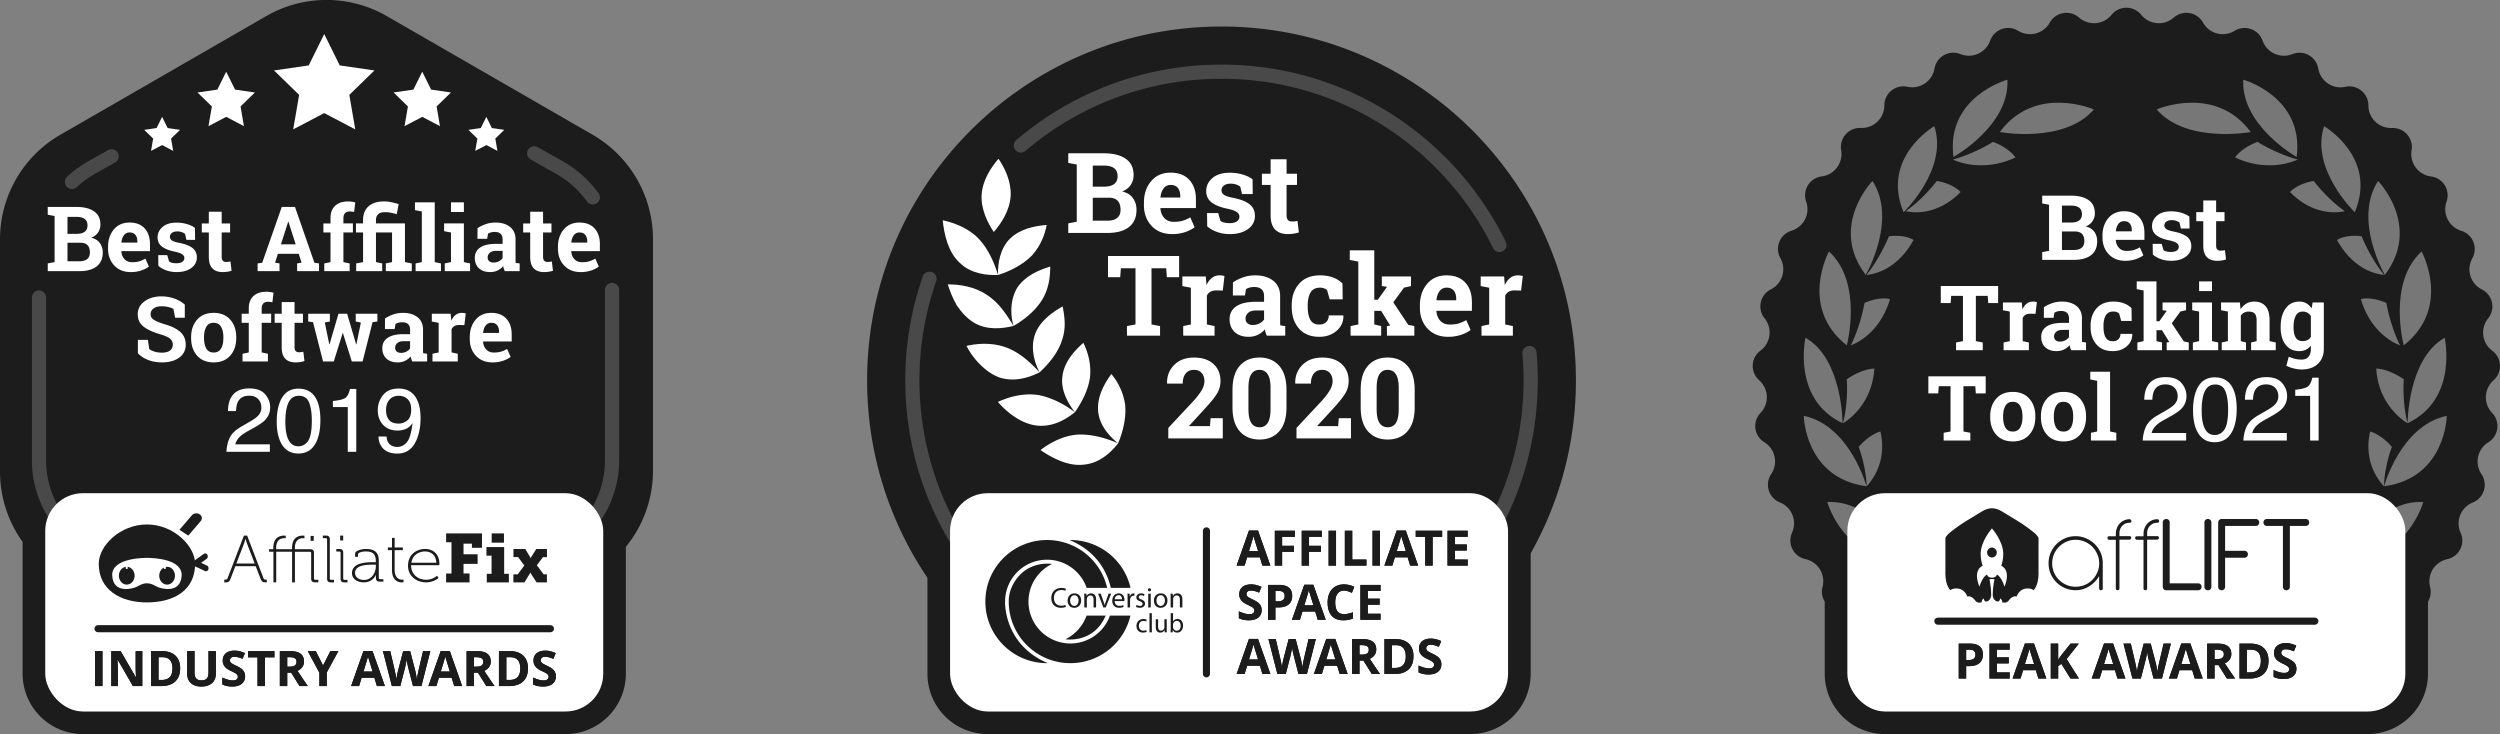
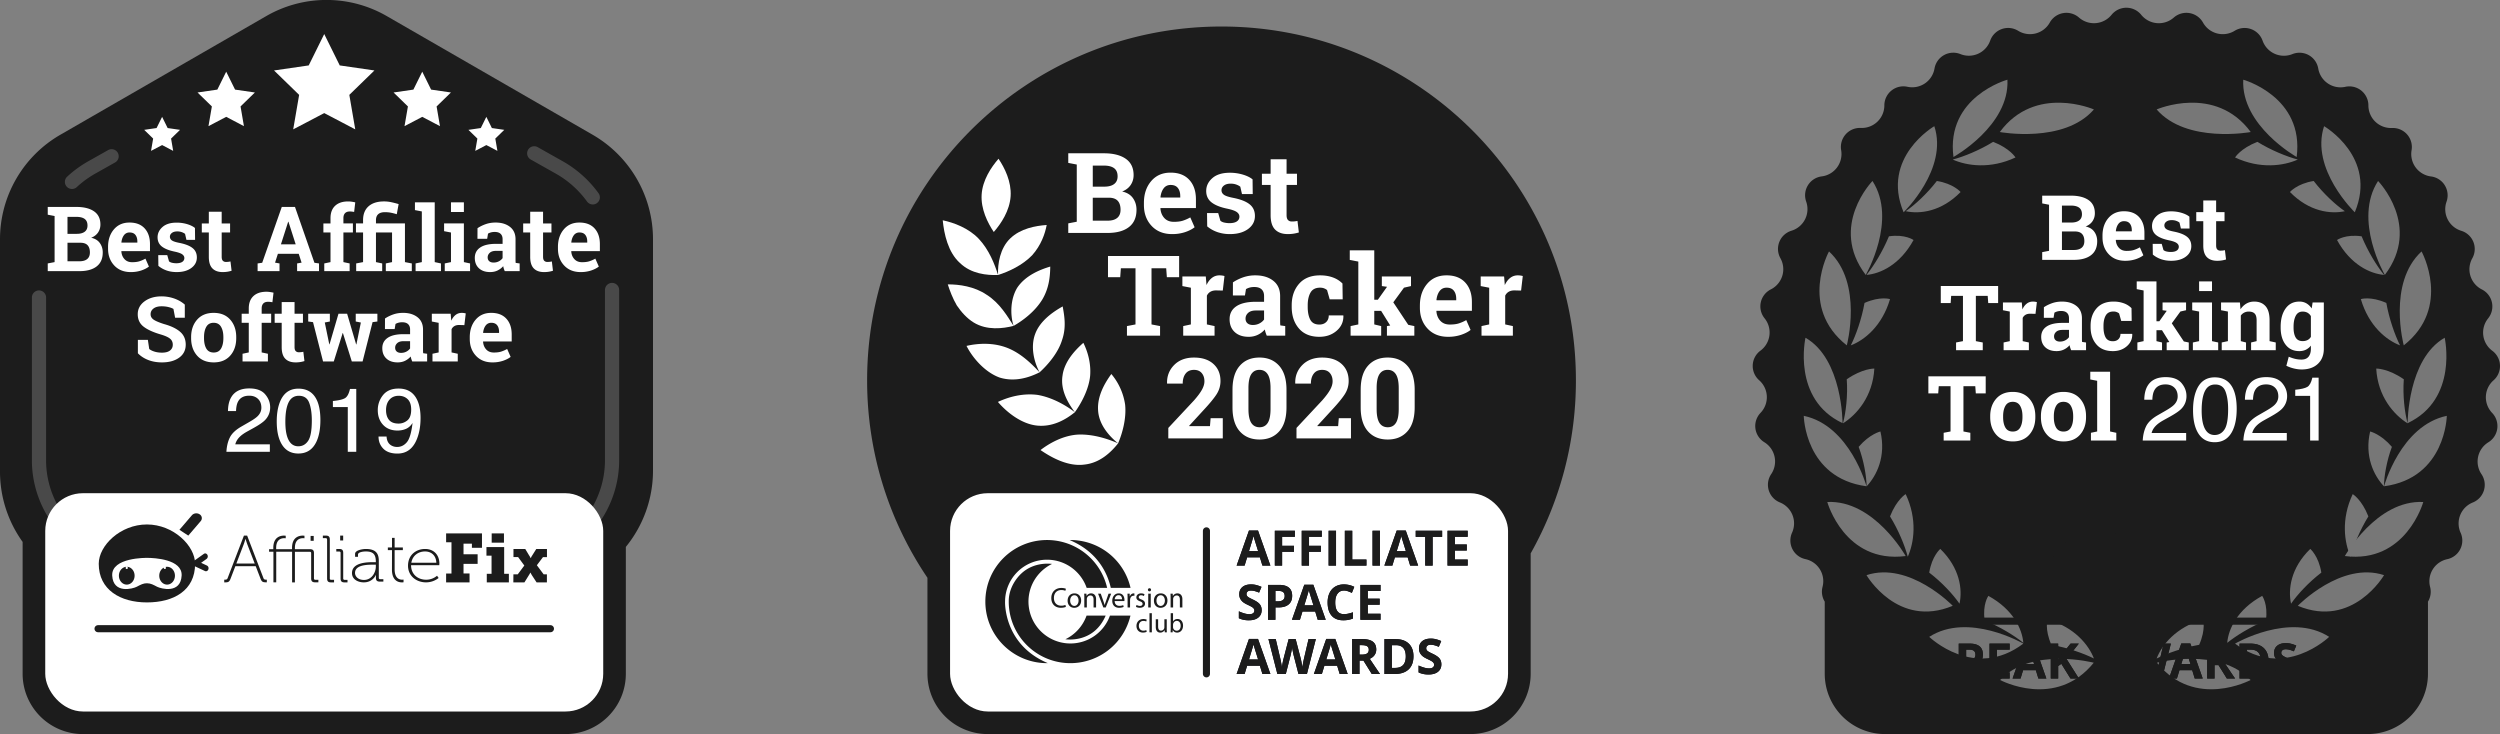
<svg xmlns="http://www.w3.org/2000/svg" xmlns:xlink="http://www.w3.org/1999/xlink" width="361" height="106" viewBox="0 0 361 106">
  <rect x="0" y="0" width="361" height="106" fill="#808080" stroke="none" />
  <defs>
-     <path d="M8.264 27.849v-5.044H7.193v5.044h1.07zm2.229 0v-2.374c0-.287-.022-.768-.066-1.441h.031l2.198 3.815h1.362v-5.044h-.965v2.388c0 .271.018.734.052 1.39h-.024l-2.194-3.778H9.535v5.044h.958zm6.227 0c.894 0 1.577-.22 2.05-.662.474-.442.711-1.078.711-1.908 0-.78-.228-1.387-.684-1.822-.456-.434-1.097-.652-1.922-.652H15.29v5.044h1.43zm.1-.883h-.46v-3.284h.57c.96 0 1.438.541 1.438 1.624 0 1.107-.516 1.66-1.548 1.66zm5.726.952c.431 0 .804-.075 1.12-.224a1.63 1.63 0 0 0 .724-.645c.167-.281.25-.608.25-.98v-3.264h-1.067v3.081c0 .391-.08.678-.237.86-.158.184-.412.275-.762.275-.362 0-.621-.09-.778-.273-.156-.181-.235-.466-.235-.855v-3.088h-1.067v3.25c0 .577.18 1.032.539 1.364.359.333.864.499 1.513.499zm4.451 0c.585 0 1.042-.131 1.37-.393.329-.263.493-.621.493-1.077 0-.329-.088-.606-.263-.833-.175-.226-.499-.452-.97-.678a6.468 6.468 0 0 1-.68-.353.721.721 0 0 1-.209-.204.456.456 0 0 1-.066-.246c0-.152.054-.275.163-.37.108-.094.264-.141.466-.141.17 0 .344.022.52.066.177.043.4.12.669.23l.346-.83c-.26-.113-.51-.2-.749-.263a2.971 2.971 0 0 0-.751-.093c-.535 0-.953.128-1.256.383-.303.255-.455.606-.455 1.052 0 .237.046.444.138.621.093.177.216.332.37.466.155.133.386.272.695.417.33.156.548.27.655.342a.927.927 0 0 1 .243.222.441.441 0 0 1 .083.264c0 .177-.063.31-.188.4-.126.09-.306.135-.54.135-.197 0-.413-.031-.649-.093a5.902 5.902 0 0 1-.866-.321v.993c.415.203.892.304 1.431.304zm4.728-.07v-4.153h1.371v-.89h-3.815v.89h1.372v4.154h1.072zm3.22 0v-1.934h.57l1.206 1.935h1.19c-.231-.331-.726-1.064-1.487-2.198.3-.13.531-.312.695-.543.163-.231.245-.495.245-.792 0-.508-.164-.887-.494-1.136-.33-.25-.837-.375-1.524-.375h-1.472v5.044h1.071zm.346-2.804h-.346v-1.362h.325c.346 0 .6.05.766.151.164.102.247.272.247.511 0 .241-.081.419-.242.531-.162.113-.412.17-.75.17zm5.36 2.805v-1.963l1.676-3.08h-1.155l-1.054 2.076-1.047-2.077h-1.16l1.675 3.115v1.929h1.065zm4.668 0 .367-1.2h1.841l.367 1.2h1.154l-1.79-5.064h-1.31l-1.783 5.064h1.154zm1.953-2.098h-1.317c.249-.804.43-1.4.543-1.788l.065-.229c.018-.065.034-.12.045-.166.019.083.05.195.092.338.042.142.233.758.572 1.845zm3.998 2.098.68-2.643c.03-.117.073-.313.129-.588.055-.275.09-.474.103-.598.01.1.045.3.106.595.06.295.104.49.13.585l.684 2.649h1.22l1.285-5.044h-1.054l-.643 2.753c-.041.166-.087.383-.138.65-.05.268-.088.492-.11.672-.026-.187-.063-.41-.111-.67a9.9 9.9 0 0 0-.121-.58l-.736-2.825H51.68l-.736 2.826c-.044.152-.09.365-.14.64-.05.274-.081.477-.095.609-.05-.373-.132-.813-.245-1.322l-.646-2.753h-1.054l1.289 5.044h1.216zm5.208 0 .366-1.2h1.842l.366 1.2h1.154l-1.79-5.064h-1.31l-1.782 5.064h1.154zm1.952-2.098h-1.316c.248-.804.43-1.4.542-1.788l.066-.229.045-.166c.018.083.049.195.091.338l.572 1.845zm3.484 2.098v-1.935h.57l1.206 1.935h1.189c-.23-.331-.726-1.064-1.486-2.198.3-.13.53-.312.694-.543.164-.231.246-.495.246-.792 0-.508-.165-.887-.495-1.136-.33-.25-.837-.375-1.524-.375h-1.472v5.044h1.072zm.345-2.805h-.345v-1.362h.324c.346 0 .601.05.766.151.165.102.247.272.247.511 0 .241-.08.419-.242.531-.161.113-.411.17-.75.17zm4.686 2.805c.894 0 1.578-.22 2.051-.662.473-.442.71-1.078.71-1.908 0-.78-.228-1.387-.684-1.822-.456-.434-1.097-.652-1.921-.652h-1.587v5.044h1.431zm.1-.883h-.46v-3.284h.57c.96 0 1.438.541 1.438 1.624 0 1.107-.516 1.66-1.548 1.66zm4.828.952c.585 0 1.042-.131 1.37-.393.328-.263.493-.621.493-1.077 0-.329-.088-.606-.263-.833-.175-.226-.499-.452-.971-.678a22.25 22.25 0 0 1-.145-.07l-.242-.12a3.001 3.001 0 0 1-.292-.163.721.721 0 0 1-.21-.204.456.456 0 0 1-.065-.246c0-.152.054-.275.162-.37.109-.094.264-.141.467-.141.17 0 .344.022.52.066.176.043.4.12.669.23l.345-.83c-.26-.113-.51-.2-.748-.263a2.971 2.971 0 0 0-.751-.093c-.535 0-.954.128-1.257.383-.303.255-.454.606-.454 1.052 0 .237.046.444.138.621.092.177.216.332.37.466.154.133.386.272.695.417.329.156.547.27.654.342a.927.927 0 0 1 .244.222.441.441 0 0 1 .083.264c0 .177-.063.31-.188.4-.126.09-.306.135-.541.135-.196 0-.412-.031-.648-.093a5.902 5.902 0 0 1-.866-.321v.993c.415.203.892.304 1.43.304z" id="ibofa0rn1a" />
    <path d="M17.154 26.762v-1.794h.46c.626 0 1.109-.144 1.449-.431.34-.288.51-.703.51-1.245 0-.522-.16-.915-.48-1.179-.318-.263-.784-.395-1.397-.395h-1.614v5.044h1.072zm.352-2.67h-.352v-1.497h.487c.292 0 .507.06.644.18.137.119.206.304.206.555 0 .248-.082.437-.245.567-.164.13-.41.195-.74.195zm5.93 2.67v-.883h-1.838v-1.3h1.71v-.877h-1.71v-1.107h1.838v-.877h-2.91v5.044h2.91zm1.572 0 .367-1.2h1.842l.366 1.2h1.154l-1.79-5.064h-1.31l-1.783 5.064h1.154zm1.953-2.097h-1.317c.36-1.162.577-1.89.653-2.184.019.083.05.195.092.338.043.143.233.758.572 1.846zm3.483 2.097v-1.8l.453-.325 1.323 2.125h1.217L31.66 23.95l1.762-2.232h-1.189l-1.368 1.715-.422.593v-2.308h-1.071v5.044h1.071zm5.985 0 .367-1.2h1.842l.366 1.2h1.154l-1.79-5.064h-1.31l-1.783 5.064h1.154zm1.953-2.097h-1.317c.25-.805.43-1.4.543-1.79l.065-.227c.019-.066.034-.122.045-.167.019.083.05.195.092.338.043.143.233.758.572 1.846zm3.998 2.097.681-2.643c.03-.117.073-.313.128-.588.055-.275.09-.474.103-.598.01.101.045.3.106.595.06.295.104.49.13.585l.684 2.649h1.22l1.285-5.044h-1.054l-.643 2.753c-.041.166-.087.383-.138.65-.05.269-.087.492-.11.672-.026-.187-.063-.41-.111-.67a9.9 9.9 0 0 0-.121-.58l-.736-2.825H42.79l-.736 2.826c-.043.152-.09.365-.14.64-.05.275-.08.477-.095.609-.05-.373-.132-.813-.245-1.322l-.646-2.753h-1.054l1.289 5.044h1.216zm5.208 0 .366-1.2h1.842l.366 1.2h1.155l-1.79-5.064h-1.31l-1.783 5.064h1.154zm1.952-2.097h-1.316c.36-1.162.577-1.89.653-2.184.018.083.049.195.091.338.043.143.234.758.572 1.846zm3.484 2.097v-1.935h.57l1.206 1.935h1.189c-.23-.331-.726-1.064-1.486-2.198.3-.13.53-.312.694-.543.164-.231.246-.495.246-.792 0-.508-.165-.887-.494-1.136-.33-.25-.838-.375-1.524-.375h-1.473v5.044h1.072zm.345-2.805h-.345v-1.362h.325c.345 0 .6.05.765.152.165.1.247.27.247.51 0 .242-.08.419-.242.531-.161.113-.411.17-.75.17zm4.686 2.805c.894 0 1.578-.22 2.051-.662.474-.442.71-1.078.71-1.908 0-.78-.228-1.387-.684-1.822-.456-.434-1.096-.652-1.921-.652h-1.586v5.044h1.43zm.1-.883h-.46v-3.284h.571c.958 0 1.438.541 1.438 1.625 0 1.106-.516 1.659-1.549 1.659zm4.828.952c.585 0 1.042-.131 1.37-.393.329-.262.493-.621.493-1.077 0-.328-.088-.606-.263-.833-.175-.226-.499-.452-.971-.678a6.468 6.468 0 0 1-.679-.353.721.721 0 0 1-.21-.204.456.456 0 0 1-.065-.246c0-.152.054-.275.163-.37.108-.094.263-.14.466-.14.17 0 .344.02.52.065.177.043.4.12.669.23l.346-.83c-.26-.113-.51-.2-.749-.263a2.971 2.971 0 0 0-.751-.093c-.535 0-.953.128-1.256.383-.303.255-.455.606-.455 1.052 0 .237.046.444.138.621.093.177.216.332.37.466.155.133.386.272.695.417.33.157.547.27.655.342a.927.927 0 0 1 .243.222.441.441 0 0 1 .083.264c0 .177-.063.31-.188.4-.126.09-.306.135-.541.135-.196 0-.412-.031-.648-.093a5.902 5.902 0 0 1-.866-.321v.993c.415.203.892.304 1.431.304z" id="4ct9peamvb" />
    <path d="m42.53 10.458.365-1.2h1.842l.367 1.2h1.154l-1.79-5.064h-1.31l-1.783 5.064h1.154zm1.952-2.097h-1.317c.249-.804.43-1.4.543-1.79l.065-.227.045-.167c.018.083.049.196.092.338.042.143.233.758.572 1.846zm3.466 2.097V8.464h1.714v-.873h-1.714v-1.3h1.841v-.876h-2.895v5.043h1.054zm3.884 0V8.464h1.714v-.873h-1.714v-1.3h1.842v-.876h-2.896v5.043h1.054zm3.901 0V5.415h-1.071v5.043h1.071zm4.392 0v-.883h-2.049v-4.16h-1.071v5.043h3.12zm1.95 0V5.415h-1.072v5.043h1.072zm1.79 0 .366-1.2h1.842l.366 1.2h1.154l-1.79-5.064h-1.31l-1.783 5.064h1.155zm1.952-2.097H64.5c.25-.804.43-1.4.543-1.79l.065-.227.046-.167c.018.083.048.196.091.338.043.143.233.758.572 1.846zm3.867 2.097V6.305h1.372v-.89H67.24v.89h1.372v4.153h1.071zm5.06 0v-.883h-1.84v-1.3h1.711v-.877h-1.71V6.291h1.838v-.876h-2.91v5.043h2.91zM43.13 18.353c.586 0 1.042-.131 1.37-.393.329-.262.493-.621.493-1.077 0-.328-.088-.606-.263-.833-.175-.226-.498-.452-.97-.678l-.146-.07-.242-.12a3.001 3.001 0 0 1-.292-.163.721.721 0 0 1-.209-.204.456.456 0 0 1-.065-.246c0-.152.054-.275.162-.37.108-.094.264-.14.466-.14.17 0 .344.02.52.065.177.043.4.12.67.23l.345-.83c-.26-.113-.51-.2-.748-.263a2.971 2.971 0 0 0-.752-.093c-.534 0-.953.128-1.256.383-.303.255-.455.606-.455 1.052 0 .237.047.444.139.621.092.177.215.332.37.466.154.133.385.272.694.417.33.157.548.27.655.342a.927.927 0 0 1 .243.222.441.441 0 0 1 .083.264c0 .177-.062.31-.188.4-.125.09-.306.135-.54.135-.197 0-.413-.031-.649-.093a5.902 5.902 0 0 1-.865-.321v.993c.414.203.891.304 1.43.304zm3.85-.069V16.49h.46c.626 0 1.11-.144 1.45-.431.34-.288.509-.703.509-1.245 0-.522-.16-.915-.479-1.178-.319-.264-.785-.395-1.397-.395h-1.614v5.043h1.071zm.352-2.67h-.352v-1.497h.487c.293 0 .508.06.645.18.137.119.205.304.205.555 0 .248-.081.437-.245.567-.164.13-.41.195-.74.195zm3.187 2.67.366-1.2h1.842l.366 1.2h1.154l-1.79-5.064h-1.31l-1.783 5.064h1.155zm1.952-2.097h-1.317c.25-.804.43-1.4.543-1.79l.065-.227.046-.167c.018.083.049.195.091.338.043.143.233.758.572 1.846zm4.316 2.166c.512 0 .975-.086 1.39-.259v-.897c-.505.177-.935.266-1.29.266-.845 0-1.268-.562-1.268-1.687 0-.54.11-.962.332-1.264.221-.303.533-.454.936-.454.185 0 .373.033.564.1.191.067.381.145.57.235l.346-.87a3.404 3.404 0 0 0-1.48-.355c-.481 0-.9.105-1.26.316a2.07 2.07 0 0 0-.823.907c-.192.394-.287.854-.287 1.378 0 .833.195 1.471.584 1.916.39.445.951.668 1.686.668zm5.374-.069v-.883h-1.839v-1.3h1.711v-.877h-1.71v-1.107h1.838v-.876h-2.91v5.043h2.91zM42.529 26.11l.366-1.2h1.842l.367 1.2h1.154l-1.79-5.064h-1.31l-1.783 5.064h1.154zm1.953-2.098h-1.317c.249-.804.43-1.4.543-1.788l.065-.229.045-.166c.018.083.049.195.092.338.042.142.233.758.572 1.845zm3.998 2.098.68-2.643c.03-.117.073-.313.128-.588.056-.275.09-.474.104-.598.01.1.044.3.105.595l.03.14c.045.217.079.366.1.444l.684 2.65h1.22l1.286-5.044h-1.054l-.643 2.753c-.042.166-.088.383-.138.65-.051.268-.088.492-.11.671-.026-.186-.063-.409-.111-.669a9.9 9.9 0 0 0-.121-.58l-.736-2.825H48.89l-.736 2.826c-.044.151-.09.365-.14.64-.05.274-.081.477-.095.608-.05-.372-.133-.813-.245-1.32l-.647-2.754h-1.054l1.29 5.044h1.216zm5.208 0 .366-1.2h1.842l.366 1.2h1.154l-1.79-5.064h-1.31l-1.783 5.064h1.155zm1.952-2.098h-1.317c.36-1.161.577-1.889.653-2.183.019.083.05.195.092.338.043.142.233.758.572 1.845zm3.483 2.098v-1.935h.57L60.9 26.11h1.188c-.23-.331-.725-1.064-1.486-2.198.3-.13.531-.312.695-.543.164-.231.245-.495.245-.792 0-.508-.164-.887-.494-1.136-.33-.25-.837-.375-1.524-.375h-1.472v5.044h1.071zm.346-2.805h-.346v-1.362h.325c.346 0 .6.05.766.151.164.102.247.272.247.51 0 .242-.08.42-.242.532-.161.113-.411.17-.75.17zm4.686 2.805c.894 0 1.577-.221 2.05-.663.474-.441.71-1.077.71-1.907 0-.78-.227-1.387-.683-1.822-.456-.434-1.097-.652-1.922-.652h-1.586v5.044h1.43zm.1-.883h-.46v-3.284h.57c.959 0 1.438.541 1.438 1.624 0 1.107-.516 1.66-1.548 1.66zm4.828.952c.585 0 1.042-.131 1.37-.393.328-.263.492-.621.492-1.077 0-.329-.087-.606-.262-.833-.175-.226-.5-.452-.971-.678a6.468 6.468 0 0 1-.68-.353.721.721 0 0 1-.209-.204.456.456 0 0 1-.065-.247c0-.151.054-.274.162-.369.109-.094.264-.141.467-.141.17 0 .344.022.52.065.176.044.399.121.669.232l.345-.832c-.26-.112-.51-.2-.748-.262a2.971 2.971 0 0 0-.752-.093c-.534 0-.953.128-1.256.383-.303.255-.454.606-.454 1.052 0 .237.046.444.138.62.092.178.215.333.37.467.154.133.386.272.694.417.33.156.548.27.655.342a.927.927 0 0 1 .244.222.441.441 0 0 1 .083.264c0 .177-.063.31-.189.4-.125.09-.305.135-.54.135-.196 0-.412-.031-.648-.093a5.902 5.902 0 0 1-.866-.321v.993c.415.203.892.304 1.43.304z" id="er1l8e8ipc" />
  </defs>
  <g fill="none" fill-rule="evenodd">
    <path d="m55.845 2.32 29.728 17.135a17.418 17.418 0 0 1 8.72 15.091V67.96c0 4.089-1.43 7.958-3.92 11.011l-.002 18.32c0 4.81-3.899 8.71-8.709 8.71H11.976a8.71 8.71 0 0 1-8.71-8.71V78.25A17.41 17.41 0 0 1 0 68.096v-33.55a17.418 17.418 0 0 1 8.72-15.091L38.45 2.32a17.418 17.418 0 0 1 17.395 0z" fill="#1C1C1C" />
    <path d="m77.14 22.14 3.597 2.026a15.189 15.189 0 0 1 4.86 4.334m2.784 13.372v24.582c0 5.326-2.914 10.248-7.644 12.912L54.65 94.053a15.625 15.625 0 0 1-15.288 0L13.276 79.366C8.546 76.702 5.63 71.78 5.63 66.454V42.959m4.763-16.695a15.258 15.258 0 0 1 2.882-2.098l2.842-1.6" stroke="#FFF" stroke-width="2.047" opacity=".2" stroke-linecap="round" stroke-linejoin="round" />
    <path d="M11.462 39.154c1.076 0 1.908-.228 2.495-.684.587-.457.88-1.129.88-2.016 0-.514-.14-.966-.418-1.356-.278-.391-.696-.646-1.253-.765.434-.17.764-.423.992-.76.227-.338.341-.721.341-1.15 0-.845-.306-1.48-.919-1.905-.612-.424-1.465-.636-2.558-.636H6.894v1.12l.99.192v6.655l-.99.19v1.115h4.568zm-.376-5.388h-1.34v-2.451h1.276c.536 0 .939.101 1.21.305.27.204.404.52.404.95 0 .39-.134.687-.402.89-.268.205-.65.306-1.148.306zm.376 3.962H9.746v-2.675h1.857c.476 0 .825.12 1.046.36.221.24.332.587.332 1.041 0 .42-.13.738-.39.952-.259.215-.635.322-1.129.322zm7.42 1.56a4.72 4.72 0 0 0 1.515-.23c.453-.152.822-.34 1.107-.566L21 37.346a4.725 4.725 0 0 1-.893.391c-.272.083-.615.125-1.027.125-.464 0-.83-.147-1.1-.44-.27-.293-.423-.666-.457-1.12l.013-.039h4.121V35.25c0-.955-.257-1.713-.772-2.273-.514-.56-1.237-.84-2.169-.84-.948-.005-1.704.324-2.268.986-.563.663-.845 1.505-.845 2.529v.254c0 .981.297 1.79.893 2.427.595.637 1.39.955 2.386.955zm.95-4.254H17.55l-.02-.032c.047-.429.17-.775.37-1.038a.97.97 0 0 1 .817-.395c.374 0 .654.118.839.354.185.235.278.55.278.945v.166zm5.685 4.254c.872 0 1.575-.196 2.108-.589.534-.393.801-.899.801-1.519 0-.577-.206-1.03-.619-1.36-.412-.329-1.046-.578-1.9-.748-.55-.106-.915-.228-1.098-.366a.627.627 0 0 1-.275-.52c0-.22.096-.404.288-.55.19-.147.45-.22.778-.22.234 0 .447.034.641.102.194.068.354.153.482.255l.197.86h1.25l-.018-1.714c-.272-.225-.648-.41-1.126-.554a5.24 5.24 0 0 0-1.522-.216c-.88 0-1.559.209-2.035.627-.476.418-.715.916-.715 1.494 0 .56.208 1.003.622 1.327.415.325 1.029.57 1.841.736.536.115.904.246 1.104.395.2.149.3.325.3.529a.639.639 0 0 1-.297.554c-.198.135-.486.203-.865.203-.208 0-.408-.022-.6-.066a1.068 1.068 0 0 1-.452-.207l-.255-.898H22.85l.02 1.547c.344.289.738.51 1.183.666.444.155.932.232 1.464.232zm6.641 0c.238 0 .46-.016.664-.048.204-.031.41-.08.619-.143l-.16-1.344c-.119.026-.226.044-.322.054a3.08 3.08 0 0 1-.335.016.592.592 0 0 1-.447-.172c-.11-.114-.166-.305-.166-.573V33.57h1.213v-1.306H32.01v-1.687h-1.856v1.687h-1.014v1.306h1.014v3.516c0 .764.173 1.322.52 1.675.347.352.841.528 1.483.528zm8.205-.134V38.04l-.645-.115.409-1.274h3.01l.41 1.274-.645.115v1.114h3.164V38.04l-.663-.096-2.807-8.062h-1.908l-2.826 8.062-.664.096v1.114h3.165zm2.335-3.872h-2.131l1.046-3.267h.038l1.047 3.267zm7.79 3.872V38.04l-.9-.191v-4.28h1.371v-1.306h-1.371V31.5c0-.31.077-.547.233-.713.155-.166.383-.248.685-.248.128 0 .24.006.335.019.096.012.195.027.297.044l.16-1.382a7.658 7.658 0 0 0-.54-.098 3.41 3.41 0 0 0-.481-.035c-.808 0-1.436.209-1.882.627-.447.418-.67 1.014-.67 1.786v.764h-1.027v1.306h1.027v4.28l-.9.19v1.115h3.662zm4.701 0V38.04l-.9-.191v-4.28h2.323v4.28l-.9.19v1.115h3.752V38.04l-.99-.191v-5.586H54.29v-.47c0-.379.107-.665.322-.86.215-.196.537-.294.966-.294.328 0 .618.026.871.077.253.05.535.123.845.216l.268-1.464c-.425-.123-.8-.218-1.122-.284a4.912 4.912 0 0 0-.983-.098c-.961 0-1.706.234-2.236.703-.53.47-.794 1.137-.794 2.003v.471H51.4v1.306h1.027v4.28l-.996.19v1.115h3.758zm8.485 0V38.04l-.9-.191v-8.63h-2.857v1.121l.995.191v7.318l-.9.19v1.115h3.662zm3.311-8.54v-1.395h-1.863v1.395h1.863zm.893 8.54V38.04l-.893-.191v-5.586h-2.858v1.121l.995.191v4.274l-.9.19v1.115h3.656zm2.89.134c.409 0 .771-.078 1.088-.236.317-.157.586-.363.807-.617.022.123.051.245.09.366.038.12.083.239.134.353h2.15V38.04l-.568-.077a2.126 2.126 0 0 1-.023-.267 13.19 13.19 0 0 1-.003-.3V34.55c0-.773-.267-1.368-.8-1.787-.534-.418-1.229-.627-2.083-.627-.52 0-.999.079-1.439.236-.44.157-.83.35-1.17.58l-.007 1.528h1.403l.122-.739c.102-.068.236-.126.402-.175.165-.049.355-.073.567-.073.375 0 .658.09.849.273.191.183.287.44.287.771v.675h-.95c-1.004 0-1.766.176-2.285.529-.518.352-.778.851-.778 1.496 0 .633.199 1.133.597 1.5.397.367.934.551 1.61.551zm.505-1.376c-.268 0-.478-.065-.629-.197-.15-.132-.226-.314-.226-.548 0-.259.102-.48.306-.665.204-.185.504-.277.9-.277h.95v1.05a1.478 1.478 0 0 1-.536.456c-.23.121-.485.181-.765.181zm7.292 1.376c.238 0 .459-.016.663-.048.204-.031.41-.08.619-.143l-.16-1.344c-.119.026-.226.044-.322.054a3.08 3.08 0 0 1-.335.016.592.592 0 0 1-.446-.172c-.11-.114-.166-.305-.166-.573V33.57h1.212v-1.306h-1.212v-1.687H76.56v1.687h-1.014v1.306h1.014v3.516c0 .764.174 1.322.52 1.675.347.352.841.528 1.484.528zm5.282 0a4.72 4.72 0 0 0 1.515-.23c.453-.152.822-.34 1.107-.566l-.504-1.146a4.725 4.725 0 0 1-.893.391c-.272.083-.615.125-1.027.125-.464 0-.83-.147-1.1-.44-.27-.293-.423-.666-.457-1.12l.013-.039h4.121V35.25c0-.955-.257-1.713-.772-2.273-.514-.56-1.237-.84-2.169-.84-.948-.005-1.704.324-2.268.986-.563.663-.845 1.505-.845 2.529v.254c0 .981.298 1.79.893 2.427s1.39.955 2.386.955zm.95-4.254h-2.283l-.02-.032c.047-.429.17-.775.37-1.038a.97.97 0 0 1 .817-.395c.374 0 .654.118.84.354.184.235.277.55.277.945v.166zM23.388 52.33c1.028 0 1.858-.23 2.487-.688.63-.458.944-1.084.944-1.878 0-.76-.264-1.374-.794-1.84-.53-.468-1.307-.844-2.332-1.128-.714-.225-1.217-.439-1.509-.64-.29-.202-.437-.46-.437-.774 0-.34.14-.617.418-.831.279-.215.673-.322 1.184-.322.349 0 .678.038.989.115.31.076.546.165.708.267l.242 1.274h1.397v-1.898c-.4-.36-.893-.65-1.48-.866a5.604 5.604 0 0 0-1.952-.325c-.965.013-1.767.258-2.405.736-.638.478-.957 1.092-.957 1.844 0 .76.283 1.358.848 1.796.566.437 1.4.815 2.501 1.133.634.191 1.077.395 1.33.612.254.216.38.503.38.86 0 .347-.133.626-.399.834-.265.208-.654.312-1.164.312-.395 0-.754-.05-1.075-.15-.321-.1-.575-.226-.762-.379l-.198-1.318h-1.442v1.936c.396.412.89.734 1.483.968.594.233 1.258.35 1.994.35zm7.476 0c1.012 0 1.807-.326 2.383-.977.576-.652.864-1.496.864-2.532v-.134c0-1.031-.288-1.874-.864-2.528-.576-.654-1.375-.98-2.396-.98-1.016 0-1.813.327-2.389.983-.576.656-.864 1.498-.864 2.525v.134c0 1.036.288 1.88.864 2.532.576.651 1.377.977 2.402.977zm0-1.426c-.493 0-.85-.19-1.072-.57-.22-.38-.331-.885-.331-1.513v-.134c0-.611.11-1.11.331-1.496.222-.387.575-.58 1.06-.58.484 0 .84.193 1.065.58.225.386.338.885.338 1.496v.134c0 .624-.112 1.127-.335 1.51-.223.382-.575.573-1.056.573zm7.822 1.292v-1.114l-.9-.191v-4.28h1.372v-1.305h-1.372v-.765c0-.31.078-.547.233-.713.155-.166.384-.248.686-.248.127 0 .24.006.335.019.095.012.194.027.296.044l.16-1.382a7.658 7.658 0 0 0-.54-.098 3.41 3.41 0 0 0-.48-.035c-.809 0-1.436.209-1.883.627-.446.418-.67 1.014-.67 1.786v.765h-1.027v1.305h1.027v4.28l-.9.19v1.115h3.663zm3.993.134c.239 0 .46-.016.664-.048.204-.031.41-.08.619-.143l-.16-1.344c-.119.026-.226.044-.322.054a3.08 3.08 0 0 1-.335.016.592.592 0 0 1-.446-.172c-.111-.114-.166-.305-.166-.573v-3.509h1.212v-1.305h-1.212v-1.688h-1.857v1.688h-1.014v1.305h1.014v3.516c0 .764.174 1.322.52 1.675.347.352.841.528 1.483.528zm5.519-.134 1.282-4.101h.039l1.282 4.101h1.557l1.441-5.68.696-.09v-1.12h-3.126v1.12l.74.147-.645 3.159h-.038l-1.301-4.426h-1.25l-1.29 4.413h-.038l-.65-3.152.733-.14v-1.121h-3.126v1.12l.695.09 1.449 5.68h1.55zm9.212.134c.409 0 .771-.078 1.088-.235.317-.158.586-.363.807-.618.021.123.051.245.09.366.038.121.082.239.133.353h2.15v-1.114l-.567-.077a2.126 2.126 0 0 1-.023-.267 13.19 13.19 0 0 1-.003-.3v-2.846c0-.773-.267-1.368-.8-1.787-.534-.418-1.229-.627-2.084-.627-.518 0-.998.079-1.438.236-.44.157-.83.35-1.17.58l-.007 1.528h1.403l.121-.739c.103-.068.237-.126.402-.175.166-.049.356-.073.568-.073.374 0 .657.091.849.274.191.182.287.439.287.77v.675h-.95c-1.005 0-1.766.176-2.285.529-.519.352-.778.851-.778 1.496 0 .633.199 1.133.596 1.5.398.368.935.551 1.611.551zm.504-1.375c-.268 0-.477-.066-.628-.198-.151-.132-.227-.314-.227-.548 0-.259.102-.48.307-.665.204-.185.504-.277.9-.277h.95v1.05a1.478 1.478 0 0 1-.536.456c-.23.121-.485.182-.766.182zm8.186 1.241v-1.114l-.894-.191v-3.35a1.03 1.03 0 0 1 .409-.452c.178-.106.404-.16.676-.16l.765.02.198-1.694a2.283 2.283 0 0 0-.58-.076c-.336 0-.632.099-.887.298-.255.2-.464.478-.625.835l-.083-1.006h-2.724v1.12l.988.191v4.274l-.893.19v1.115h3.65zm5.014.134a4.72 4.72 0 0 0 1.515-.23c.453-.152.822-.34 1.107-.566l-.504-1.146a4.725 4.725 0 0 1-.893.391c-.272.083-.615.125-1.027.125-.464 0-.83-.147-1.1-.44-.27-.293-.423-.666-.457-1.12l.013-.039h4.121v-1.013c0-.955-.257-1.713-.772-2.273-.514-.56-1.237-.84-2.169-.84-.948-.005-1.704.324-2.268.986-.563.663-.845 1.505-.845 2.529v.254c0 .981.298 1.79.893 2.427s1.39.955 2.386.955zm.95-4.254H69.78l-.02-.032c.047-.429.17-.775.37-1.038a.97.97 0 0 1 .817-.395c.374 0 .654.118.84.354.184.235.277.55.277.945v.166zM38.966 65.24v-1.082h-4.989c.111-.45.379-.86.804-1.23.238-.207.566-.426.983-.655l.874-.484c.77-.43 1.303-.794 1.601-1.096a2.56 2.56 0 0 0 .772-1.872c0-.692-.241-1.32-.724-1.885s-1.247-.847-2.294-.847c-1.258 0-2.137.441-2.634 1.324-.281.501-.428 1.149-.44 1.943h1.167c.017-.565.106-1.006.268-1.325.302-.594.846-.891 1.633-.891.532 0 .957.156 1.276.468.319.312.479.733.479 1.264 0 .454-.175.857-.524 1.21-.22.225-.606.497-1.154.815l-1.225.707c-.821.475-1.373 1.004-1.656 1.586-.283.581-.445 1.265-.488 2.05h6.271zm4.115.249c1.217 0 2.093-.582 2.629-1.745.37-.811.555-1.836.555-3.076 0-1.308-.204-2.338-.613-3.089-.527-.972-1.382-1.458-2.564-1.458-1.314 0-2.223.692-2.724 2.076-.268.743-.402 1.632-.402 2.668 0 1.338.223 2.403.67 3.197.535.951 1.352 1.427 2.45 1.427zm-.006-1.045c-.74 0-1.263-.43-1.57-1.292-.2-.565-.3-1.312-.3-2.242 0-1.236.157-2.17.47-2.806.312-.634.807-.952 1.483-.952.736 0 1.231.335 1.486 1.003.256.669.383 1.521.383 2.557 0 1.435-.176 2.416-.53 2.943-.352.526-.827.79-1.422.79zm8.37.796V56.16h-.906c-.161.705-.406 1.151-.733 1.34-.328.19-.906.324-1.736.405v.879h2.15v6.457h1.225zm5.946.255c1.331 0 2.276-.717 2.833-2.152.336-.862.504-1.852.504-2.968 0-.99-.14-1.813-.421-2.471-.506-1.198-1.425-1.796-2.756-1.796-.987 0-1.734.314-2.24.942a3.381 3.381 0 0 0-.759 2.185c0 .862.256 1.567.769 2.114.512.548 1.209.822 2.09.822.433 0 .838-.082 1.215-.245.376-.164.692-.447.947-.85-.162 1.396-.436 2.323-.823 2.78-.387.456-.855.684-1.403.684-.294 0-.558-.064-.792-.191-.455-.242-.7-.68-.733-1.312H54.66c0 .705.231 1.29.695 1.758.464.467 1.142.7 2.035.7zm.172-4.33c-.633 0-1.095-.176-1.384-.526-.29-.35-.434-.823-.434-1.417 0-.628.165-1.13.495-1.506.33-.376.775-.564 1.336-.564.523 0 .954.165 1.292.494.338.329.507.829.507 1.5 0 .747-.188 1.27-.564 1.57-.377.299-.792.449-1.248.449z" fill="#FFF" fill-rule="nonzero" />
    <g fill="#FFF">
      <path d="m32.664 16.873-2.56 1.343.49-2.846-2.072-2.015 2.862-.415 1.28-2.589 1.28 2.589 2.862.415-2.07 2.015.488 2.846zM46.819 16.33l-4.48 2.35.856-4.98-3.625-3.526 5.009-.727 2.24-4.53 2.24 4.53 5.009.727-3.625 3.526.856 4.98zM60.973 16.873l-2.56 1.343.49-2.846-2.072-2.015 2.862-.415 1.28-2.589 1.28 2.589 2.863.415-2.071 2.015.488 2.846zM70.228 20.948l-1.6.84.306-1.778-1.294-1.26 1.788-.26.8-1.617.8 1.618 1.79.26-1.295 1.259.305 1.778zM23.41 20.948l-1.6.84.305-1.778-1.294-1.26 1.788-.26.8-1.617.8 1.618 1.79.26-1.295 1.259.305 1.778z" />
    </g>
    <g transform="translate(6.533 71.219)">
      <rect fill="#FFF" width="80.572" height="31.521" rx="5.443" />
      <path stroke="#1C1C1C" stroke-width="1.023" stroke-linecap="round" d="M7.622 19.565H72.95" />
      <g fill="#1C1C1C" fill-rule="nonzero">
        <path d="M14.683 4.514c3.84 0 6.957 3.09 6.957 5.676 0 3.88-3.117 5.58-6.957 5.58s-6.958-1.822-6.958-5.58c0-2.63 3.117-5.676 6.958-5.676zm-5.013 7.39c.146 2.662 2.98 1.902 3.54 1.606.56-.297.964-.514 1.473-.506.577.009.912.218 1.472.506.56.288 3.395 1.056 3.54-1.606.132-2.395-4.034-2.557-4.868-2.565h-.144s-5.16-.096-5.013 2.565z" />
        <path d="M17.595 10.625c.626 0 1.133.576 1.133 1.286 0 .71-.507 1.286-1.133 1.286-.625 0-1.132-.576-1.132-1.286 0-.515.267-.96.652-1.165l-.005.04a.157.157 0 0 0 .162.16.161.161 0 0 0 .161-.16.159.159 0 0 0-.076-.133c.077-.018.156-.028.238-.028zM11.77 10.625c.626 0 1.133.576 1.133 1.286 0 .71-.507 1.287-1.133 1.287-.625 0-1.133-.576-1.133-1.287 0-.71.508-1.286 1.133-1.286l-.052.008a.162.162 0 0 0-.11.153.157.157 0 0 0 .162.16.161.161 0 0 0 .162-.16c0-.087-.075-.155-.162-.161zM23.348 10.447l-.842-.395.784-.56a.467.467 0 0 0 .126-.589c-.11-.202-.334-.27-.51-.145l-1.41 1.004a.468.468 0 0 0-.125.59c.04.074.1.135.176.173l1.518.714c.042.02.092.03.142.03.208 0 .375-.194.375-.435a.428.428 0 0 0-.234-.387zm-1.056-7.4c-.354-.234-.851-.168-1.118.141l-1.799 2.098 1.281.836 1.799-2.098a.646.646 0 0 0-.163-.977zM25.848 12.483h.107c.188 0 .305-.027.377-.21l2.357-6.15h.466l2.358 6.15c.071.183.187.21.376.21h.107v.385h-.116c-.493 0-.627-.088-.807-.56l-.68-1.768h-2.941l-.681 1.776c-.18.472-.314.56-.807.56h-.116v-.393zm4.4-2.328-1.057-2.738c-.096-.27-.185-.54-.27-.813h-.017s-.143.524-.26.813l-1.049 2.738h2.654zm2.682-1.707h-.61v-.364h.61v-.19c0-1.58 1.053-1.772 1.539-1.772.089 0 .168.009.256.017v.374c-.07-.018-.15-.018-.22-.018-.39 0-1.16.157-1.16 1.39v.2h2.292v-.192c0-1.58 1.052-1.77 1.539-1.77.088 0 .167.008.256.016v.374c-.07-.018-.15-.018-.221-.018-.39 0-1.159.157-1.159 1.39v.2h2.186c.397 0 .566.164.566.555v3.655a.182.182 0 0 0 .167.208h.47v.365h-.478c-.399 0-.566-.165-.566-.556V8.666a.182.182 0 0 0-.169-.208h-2.175v4.418h-.407V8.448h-2.29v4.419h-.407V8.448h-.018zm5.386-2.274h.451v.695h-.45v-.695zM40.692 6.7c.016-.105-.06-.201-.154-.21h-.451v-.368h.46c.383 0 .545.166.545.56v5.616a.181.181 0 0 0 .162.21h.45v.368h-.459c-.383 0-.545-.167-.545-.56V6.7h-.008zM42.647 8.633a.181.181 0 0 0-.16-.21h-.459v-.368h.458c.381 0 .542.167.542.56V12.3a.182.182 0 0 0 .16.21h.459v.367h-.458c-.381 0-.542-.166-.542-.56V8.633zm-.06-2.51h.433v.699h-.432v-.7zm4.822 3.835h.328v-.066c0-1.096-.41-1.48-1.461-1.48-.264 0-1.114.067-1.114.451v.318h-.42v-.427c0-.543 1.142-.702 1.552-.702 1.544 0 1.873.76 1.873 1.739v2.425c-.018.1.064.192.173.2h.485v.351h-.494c-.41 0-.584-.15-.584-.56 0-.25.018-.418.018-.418h-.018c.009 0-.43 1.087-1.745 1.087-.813 0-1.708-.41-1.708-1.338 0-1.555 2.219-1.58 3.115-1.58zm-1.389 2.567c1.097 0 1.717-1.037 1.717-1.956v-.25h-.32c-.858 0-2.685 0-2.685 1.194 0 .494.439 1.012 1.288 1.012zM50.073 8.216h-.601v-.382h.6v-1.39h.38v1.39h1.186v.382h-1.186v2.78c0 1.317.716 1.49 1.079 1.49.066 0 .14-.01.206-.019v.39c-.074.02-.149.02-.231.02-.469 0-1.441-.192-1.441-1.854l.008-2.807zM54.843 8.052c1.381 0 2.072.985 2.072 2.095 0 .1-.019.25-.019.25h-4.07c0 1.336.995 2.095 2.174 2.095a2.407 2.407 0 0 0 1.575-.576l.23.326a2.95 2.95 0 0 1-1.805.634c-1.427 0-2.615-.935-2.615-2.404 0-1.552 1.16-2.42 2.459-2.42zm1.63 1.987c-.046-1.12-.792-1.628-1.63-1.628-.93 0-1.796.55-1.98 1.628h3.61zM57.886 11.598h.775v-4.51h-.775V5.801h5.178v2.086H61.61v-.604H60.4V8.82h2.036v1.385h-2.036v1.385h.87v1.287h-3.385zM63.768 11.642h.679V9.023h-.736V7.78h2.557v3.862h.68v1.234h-3.19v-1.234h.01zm.698-5.841h1.774v1.34h-1.774V5.8zM67.603 11.71h.632l.944-1.267-.894-1.217h-.673V8.053h1.702l.564.94c.06.083.11.167.152.26a.515.515 0 0 1 .06.117h.016l.067-.117c.037-.093.085-.18.144-.26l.59-.94h1.542v1.173h-.574l-.885 1.175.978 1.309h.472v1.166h-1.49l-.675-1.032a2.6 2.6 0 0 1-.144-.26l-.067-.118h-.017a.476.476 0 0 1-.06.117c-.041.076-.084.16-.151.26l-.64 1.033h-1.602l.009-1.167z" />
      </g>
      <g fill-rule="nonzero" fill="#1C1C1C">
        <use xlink:href="#ibofa0rn1a" />
        <use xlink:href="#ibofa0rn1a" />
      </g>
    </g>
    <g>
      <path d="M305.318 1.729a2.755 2.755 0 0 1 3.874.41 3.27 3.27 0 0 0 4.7.4 2.754 2.754 0 0 1 4.222.722 3.268 3.268 0 0 0 4.563 1.189 2.752 2.752 0 0 1 4.04 1.423 3.266 3.266 0 0 0 4.296 1.942 2.75 2.75 0 0 1 3.743 2.084 3.264 3.264 0 0 0 3.903 2.64l.01-.003a2.749 2.749 0 0 1 3.328 2.687 3.262 3.262 0 0 0 3.4 3.26h.01a2.748 2.748 0 0 1 2.825 3.21 3.26 3.26 0 0 0 2.799 3.786l.01.001a2.746 2.746 0 0 1 2.24 3.64 3.26 3.26 0 0 0 2.12 4.205 2.746 2.746 0 0 1 1.601 3.97 3.258 3.258 0 0 0 1.378 4.5 2.745 2.745 0 0 1 .905 4.181 3.259 3.259 0 0 0 .598 4.671 2.746 2.746 0 0 1 .183 4.273 3.259 3.259 0 0 0-.2 4.705 2.746 2.746 0 0 1-.545 4.24 3.259 3.259 0 0 0-.996 4.605 2.746 2.746 0 0 1-1.251 4.088 3.259 3.259 0 0 0-1.762 4.37 2.746 2.746 0 0 1-1.925 3.817l-.01.002a3.26 3.26 0 0 0-2.469 4.01 2.747 2.747 0 0 1-.31 2.12V97.29c0 4.81-3.9 8.709-8.71 8.709h-69.686a8.71 8.71 0 0 1-8.71-8.71V86.878a2.739 2.739 0 0 1-.318-2.13 3.26 3.26 0 0 0-2.467-4.01 2.746 2.746 0 0 1-1.933-3.82 3.259 3.259 0 0 0-1.755-4.367 2.746 2.746 0 0 1-1.258-4.09l.078-.12a3.258 3.258 0 0 0-1.07-4.483 2.746 2.746 0 0 1-.546-4.243 3.259 3.259 0 0 0-.198-4.705 2.747 2.747 0 0 1 .181-4.272 3.258 3.258 0 0 0 .6-4.672 2.745 2.745 0 0 1 .901-4.178 3.258 3.258 0 0 0 1.384-4.504 2.746 2.746 0 0 1 1.594-3.966l.008-.003.134-.044a3.26 3.26 0 0 0 1.986-4.16 2.746 2.746 0 0 1 2.241-3.64h.01a3.26 3.26 0 0 0 2.8-3.786 2.747 2.747 0 0 1 2.825-3.21h.012a3.262 3.262 0 0 0 3.4-3.258 2.749 2.749 0 0 1 3.328-2.687l.01.002a3.264 3.264 0 0 0 3.904-2.638 2.75 2.75 0 0 1 3.735-2.086 3.266 3.266 0 0 0 4.304-1.938 2.752 2.752 0 0 1 4.036-1.426 3.268 3.268 0 0 0 4.569-1.184 2.754 2.754 0 0 1 4.22-.724 3.27 3.27 0 0 0 4.702-.398l.126-.145c.088-.094.183-.182.283-.263z" fill="#1C1C1C" />
      <g fill="#FFF">
        <g opacity=".4">
          <path d="M311.459 95.697s8.957-2.333 13.522 2.496c0 0-8.02 4.297-13.522-2.496M317.56 93.109c1.005-2.262.552-3.674.552-3.674-3.912 1.153-5.945 3.694-6.692 5.652 1.483-.74 3.789-1.556 6.14-1.978M322.743 92.938s7.938-4.612 13.589-.975c0 0-6.517 6.326-13.589.975M327.194 89.592c.34-2.336-.534-3.548-.534-3.548-3.59 1.96-4.878 4.788-5.05 6.783 1.272-1.027 3.347-2.31 5.584-3.235M331.802 87.478s6.263-6.467 12.456-4.427c0 0-4.504 7.747-12.456 4.427M335.2 82.685c-.388-2.41-1.597-3.423-1.597-3.423-2.848 2.767-3.221 5.882-2.776 7.913.907-1.312 2.508-3.061 4.372-4.49M338.596 80.294s4.584-8.14 11.324-7.805c0 0-2.486 8.933-11.324 7.805" />
          <path d="M341.993 74.568c-.961-2.448-2.26-3.219-2.26-3.219-1.71 3.627-1.215 7.01-.303 9.043.432-1.61 1.343-3.853 2.563-5.824M344.258 70.219s2.385-8.77 9.06-10.174c0 0-.132 8.976-9.06 10.174M345.39 64.528c-1.611-1.88-3.143-2.222-3.143-2.222-.835 3.573.536 6.38 1.99 7.913.036-1.504.4-3.677 1.154-5.691M347.662 61.102s-.027-9.242 5.35-12.334c0 0 2.004 8.867-5.35 12.334M347.11 54.768c-2.271-1.584-3.984-1.549-3.984-1.549.225 4.025 2.53 6.658 4.53 7.913-.428-1.61-.715-4.021-.546-6.364M347.103 49.871s-2.402-8.986 2.57-13.564c0 0 4.423 8.044-2.57 13.564M344.585 43.742c-2.267-1.004-3.68-.551-3.68-.551 1.154 3.905 3.7 5.934 5.661 6.68-.741-1.48-1.559-3.782-1.981-6.129M344.37 39.698s-4.62-7.924-.977-13.565c0 0 6.337 6.505.977 13.565M341.018 34.124c-2.34-.339-3.554.533-3.554.533 1.964 3.583 4.797 4.87 6.794 5.04-1.028-1.268-2.313-3.34-3.24-5.573M340.032 30.655s-6.477-6.252-4.434-12.435c0 0 7.76 4.497 4.434 12.435M334.099 26.133c-2.414.387-3.43 1.594-3.43 1.594 2.772 2.842 5.893 3.215 7.927 2.77-1.313-.905-3.065-2.502-4.497-4.364M331.64 22.67s-8.047-4.518-7.715-11.162c0 0 8.83 2.451 7.715 11.162M325.968 20.481c-2.452.96-3.225 2.257-3.225 2.257 3.634 1.708 7.022 1.213 9.06.303-1.613-.432-3.86-1.341-5.835-2.56M325.008 19.066s-9.282 1.713-13.588-3.263c0 0 8.465-3.68 13.588 3.263M302.338 95.697s-8.957-2.333-13.522 2.496c0 0 8.02 4.297 13.522-2.496M296.22 93.109c-1.005-2.262-.552-3.674-.552-3.674 3.912 1.153 5.945 3.694 6.693 5.652-1.483-.74-3.79-1.556-6.14-1.978M292.17 92.938s-7.938-4.612-13.589-.975c0 0 6.517 6.326 13.588.975M286.586 89.592c-.34-2.336.534-3.548.534-3.548 3.59 1.96 4.879 4.788 5.05 6.783-1.272-1.027-3.347-2.31-5.584-3.235M281.978 87.478s-6.263-6.467-12.456-4.427c0 0 4.505 7.747 12.456 4.427M278.581 82.685c.388-2.41 1.597-3.423 1.597-3.423 2.847 2.767 3.22 5.882 2.775 7.913-.907-1.312-2.507-3.061-4.372-4.49M275.184 80.294s-4.583-8.14-11.324-7.805c0 0 2.487 8.933 11.324 7.805M272.92 74.568c.96-2.448 2.26-3.219 2.26-3.219 1.71 3.627 1.215 7.01.303 9.043-.432-1.61-1.343-3.853-2.564-5.824M269.522 70.219s-2.385-8.77-9.059-10.174c0 0 .132 8.976 9.06 10.174M268.39 64.528c1.611-1.88 3.143-2.222 3.143-2.222.835 3.573-.535 6.38-1.99 7.913-.035-1.504-.4-3.677-1.153-5.691M266.063 61.102s.027-9.242-5.35-12.334c0 0-2.004 8.867 5.35 12.334M266.67 54.768c2.272-1.584 3.985-1.549 3.985-1.549-.226 4.025-2.53 6.658-4.53 7.913.427-1.61.714-4.021.545-6.364M266.678 49.871s2.4-8.986-2.57-13.564c0 0-4.424 8.044 2.57 13.564M269.24 43.742c2.265-1.004 3.68-.551 3.68-.551-1.155 3.905-3.7 5.934-5.663 6.68.742-1.48 1.56-3.782 1.982-6.129M269.41 39.698s4.62-7.924.977-13.565c0 0-6.337 6.505-.976 13.565M272.763 34.124c2.34-.339 3.553.533 3.553.533-1.963 3.583-4.796 4.87-6.794 5.04 1.028-1.268 2.313-3.34 3.24-5.573M274.88 30.655s6.478-6.252 4.435-12.435c0 0-7.76 4.497-4.435 12.435M279.681 26.133c2.414.387 3.43 1.594 3.43 1.594-2.772 2.842-5.893 3.215-7.927 2.77 1.314-.905 3.066-2.502 4.497-4.364M282.08 22.67s8.127-4.518 7.792-11.162c0 0-8.919 2.451-7.793 11.162M287.812 20.481c2.453.96 3.225 2.257 3.225 2.257-3.633 1.708-7.022 1.213-9.059.303 1.612-.432 3.86-1.341 5.834-2.56M288.772 19.066s9.283 1.713 13.589-3.263c0 0-8.466-3.68-13.589 3.263" />
        </g>
        <path d="M299.46 37.524c1.077 0 1.908-.228 2.495-.685.587-.456.88-1.128.88-2.015 0-.514-.139-.966-.418-1.357-.278-.39-.696-.645-1.253-.764.434-.17.764-.424.992-.761.227-.338.341-.72.341-1.15 0-.845-.306-1.48-.918-1.904-.613-.424-1.466-.637-2.559-.637h-4.127v1.121l.988.191v6.655l-.988.191v1.115h4.567zm-.376-5.388h-1.34v-2.452h1.276c.536 0 .94.102 1.21.306.27.204.404.52.404.949 0 .39-.134.688-.402.891-.268.204-.65.306-1.148.306zm.376 3.961h-1.716v-2.674h1.857c.476 0 .825.12 1.046.36.221.24.332.586.332 1.04 0 .421-.13.738-.39.953-.259.214-.635.321-1.129.321zm7.42 1.56a4.72 4.72 0 0 0 1.515-.229c.453-.152.822-.341 1.107-.566l-.504-1.147a4.725 4.725 0 0 1-.893.392c-.272.083-.615.124-1.027.124-.464 0-.83-.146-1.1-.44-.27-.292-.423-.666-.457-1.12l.013-.038h4.121V33.62c0-.955-.257-1.713-.772-2.274-.514-.56-1.237-.84-2.169-.84-.948-.005-1.704.325-2.268.987-.563.662-.845 1.505-.845 2.528v.255c0 .98.298 1.79.893 2.426.596.637 1.39.956 2.386.956zm.95-4.254h-2.283l-.02-.031c.047-.43.17-.775.37-1.038a.97.97 0 0 1 .817-.395c.375 0 .654.117.84.353.184.236.277.551.277.946v.165zm5.685 4.255c.872 0 1.575-.197 2.109-.59.533-.392.8-.898.8-1.518 0-.578-.206-1.03-.619-1.36-.412-.329-1.046-.578-1.9-.748-.55-.106-.915-.229-1.098-.367a.627.627 0 0 1-.274-.519c0-.22.095-.404.287-.55.191-.147.45-.22.778-.22.234 0 .448.034.641.102.194.068.354.153.482.254l.198.86h1.25l-.02-1.713c-.271-.225-.647-.41-1.125-.554a5.24 5.24 0 0 0-1.522-.217c-.88 0-1.558.21-2.035.628-.476.418-.714.916-.714 1.493 0 .56.207 1.003.622 1.328.414.325 1.028.57 1.84.736.536.114.904.246 1.104.395.2.148.3.324.3.528a.639.639 0 0 1-.297.554c-.198.136-.486.204-.864.204-.209 0-.409-.022-.6-.067a1.068 1.068 0 0 1-.453-.207l-.255-.898h-1.302l.02 1.548c.344.288.738.51 1.183.665.444.155.932.233 1.464.233zm6.641 0c.239 0 .46-.016.664-.048.204-.032.41-.08.619-.143l-.16-1.344c-.119.025-.226.043-.322.054a3.08 3.08 0 0 1-.335.016.592.592 0 0 1-.446-.172c-.111-.115-.166-.306-.166-.573v-3.51h1.212v-1.305h-1.212v-1.688h-1.857v1.688h-1.014v1.306h1.014v3.515c0 .764.173 1.323.52 1.675.347.353.841.529 1.483.529zm-33.847 12.91v-1.115l-.996-.192v-6.534h1.71l.077 1.038h1.429v-2.47h-8.281v2.47h1.423l.076-1.038h1.703v6.534l-.995.192v1.114h3.854zm6.66 0v-1.115l-.893-.192v-3.35a1.03 1.03 0 0 1 .408-.452c.179-.106.404-.159.676-.159l.766.02.198-1.695a2.283 2.283 0 0 0-.58-.076c-.337 0-.632.1-.888.3-.255.199-.463.477-.625.833l-.083-1.006h-2.724v1.121l.989.191v4.273l-.893.192v1.114h3.65zm3.987.133c.409 0 .771-.079 1.088-.236.317-.157.586-.363.807-.618.021.124.051.246.09.367.038.12.082.238.133.353h2.15v-1.114l-.567-.077a2.126 2.126 0 0 1-.023-.267 13.19 13.19 0 0 1-.003-.3v-2.847c0-.772-.267-1.368-.8-1.786-.534-.418-1.229-.627-2.083-.627-.52 0-.999.078-1.44.235-.44.158-.83.35-1.17.58l-.006 1.528h1.403l.122-.738c.102-.068.236-.127.401-.175.166-.05.356-.074.568-.074.375 0 .657.092.849.274.191.183.287.44.287.77v.676h-.95c-1.004 0-1.766.176-2.285.528-.519.353-.778.852-.778 1.497 0 .633.199 1.133.597 1.5.397.367.934.55 1.61.55zm.504-1.376c-.268 0-.477-.066-.628-.197-.151-.132-.226-.314-.226-.548 0-.259.102-.48.306-.666.204-.184.504-.277.9-.277h.95v1.051a1.478 1.478 0 0 1-.536.456c-.23.12-.485.181-.766.181zm7.637 1.376c.804 0 1.476-.235 2.016-.704.54-.47.802-1.052.785-1.748l-.02-.038h-1.684c0 .322-.1.58-.3.773-.2.194-.465.29-.797.29-.502 0-.853-.188-1.053-.563-.2-.376-.3-.872-.3-1.488v-.19c0-.603.109-1.096.326-1.478.217-.382.589-.573 1.116-.573.175 0 .33.026.466.08.136.052.251.12.345.2l.306 1.076h1.512l-.026-1.84a2.963 2.963 0 0 0-1.103-.7 4.253 4.253 0 0 0-1.5-.25c-1.059 0-1.874.328-2.446.982-.572.653-.858 1.488-.858 2.502v.191c0 1.02.278 1.854.835 2.503.557.65 1.35.975 2.38.975zm7.1-.134v-1.114l-.803-.192v-1.579h.797l1.06 1.707-.383.064v1.114h3.19v-1.114l-.709-.147-1.741-2.617 1.244-1.707.816-.185v-1.12h-3.394v1.12l.606.083-1.072 1.51h-.414v-5.758h-2.852v1.12l.995.192v7.317l-.9.192v1.114h3.56zm7.216-8.54v-1.395h-1.863v1.395h1.863zm.893 8.54v-1.114l-.893-.192v-5.585h-2.858v1.121l.995.191v4.273l-.9.192v1.114h3.656zm4.02 0v-1.114l-.753-.192v-3.693a1.363 1.363 0 0 1 1.154-.574c.379 0 .662.097.849.29.187.193.28.521.28.984v2.993l-.797.192v1.114h3.56v-1.114l-.893-.192v-3c0-.933-.196-1.619-.587-2.056-.391-.438-.936-.656-1.633-.656-.417 0-.793.097-1.13.293-.335.195-.618.469-.848.821l-.083-.987h-2.724v1.121l.989.191v4.273l-.893.192v1.114h3.509zm8.019 2.783c1 0 1.785-.27 2.357-.812.572-.541.858-1.266.858-2.175v-6.687h-1.62l-.134.866a2.278 2.278 0 0 0-.753-.735 1.982 1.982 0 0 0-1.02-.258c-.856 0-1.52.333-1.994 1-.475.666-.712 1.543-.712 2.63v.134c0 1.014.237 1.833.712 2.455.474.622 1.134.933 1.98.933.358 0 .675-.068.951-.204.277-.136.517-.333.721-.592v.452c0 .492-.113.877-.338 1.153-.225.276-.566.414-1.02.414-.333 0-.647-.038-.945-.112a5.905 5.905 0 0 1-.893-.302l-.345 1.305a5.16 5.16 0 0 0 1.085.392c.391.095.761.143 1.11.143zm.147-4.095c-.46 0-.791-.173-.996-.519-.204-.346-.306-.82-.306-1.423v-.134c0-.65.105-1.176.316-1.58.21-.403.543-.605.998-.605.277 0 .514.058.712.172.198.115.356.276.475.484v2.994c-.119.2-.277.351-.475.455a1.54 1.54 0 0 1-.724.156zM284.516 63.61v-1.114l-.995-.191V55.77h1.71l.076 1.038h1.429v-2.47h-8.28v2.47h1.422l.076-1.038h1.704v6.535l-.995.19v1.115h3.853zm6.137.134c1.012 0 1.807-.326 2.383-.978.576-.651.865-1.495.865-2.531V60.1c0-1.032-.289-1.875-.865-2.528-.576-.654-1.375-.981-2.396-.981-1.016 0-1.812.328-2.389.984-.576.656-.864 1.497-.864 2.525v.134c0 1.036.288 1.88.864 2.531.577.652 1.377.978 2.402.978zm0-1.427c-.493 0-.85-.19-1.072-.57-.22-.38-.331-.884-.331-1.512V60.1c0-.611.11-1.11.331-1.497.222-.386.575-.58 1.06-.58.484 0 .84.194 1.065.58.225.387.338.886.338 1.497v.134c0 .624-.112 1.127-.335 1.51-.223.381-.575.572-1.056.572zm7.324 1.427c1.012 0 1.807-.326 2.383-.978.576-.651.864-1.495.864-2.531V60.1c0-1.032-.288-1.875-.864-2.528-.576-.654-1.375-.981-2.396-.981-1.016 0-1.813.328-2.389.984-.576.656-.864 1.497-.864 2.525v.134c0 1.036.288 1.88.864 2.531.576.652 1.377.978 2.402.978zm0-1.427c-.493 0-.85-.19-1.072-.57-.22-.38-.331-.884-.331-1.512V60.1c0-.611.11-1.11.331-1.497.222-.386.575-.58 1.06-.58.484 0 .84.194 1.065.58.225.387.338.886.338 1.497v.134c0 .624-.112 1.127-.335 1.51-.223.381-.575.572-1.056.572zm7.618 1.293v-1.114l-.9-.191v-8.63h-2.858v1.12l.995.192v7.318l-.9.19v1.115h3.663zm10.086 0v-1.083h-4.989c.11-.45.379-.86.804-1.229.238-.208.566-.426.982-.656l.874-.484c.77-.429 1.304-.794 1.602-1.095a2.56 2.56 0 0 0 .772-1.873c0-.692-.242-1.32-.724-1.885-.483-.564-1.248-.847-2.294-.847-1.259 0-2.137.442-2.635 1.325-.28.501-.427 1.148-.44 1.942h1.167c.017-.564.107-1.006.268-1.324.302-.595.847-.892 1.634-.892.531 0 .957.156 1.276.468.319.312.478.734.478 1.264 0 .455-.174.858-.523 1.21-.221.225-.606.497-1.155.816l-1.225.707c-.82.475-1.372 1.004-1.655 1.585-.283.582-.446 1.266-.488 2.051h6.271zm4.115.248c1.216 0 2.093-.581 2.628-1.745.37-.81.555-1.836.555-3.076 0-1.307-.204-2.337-.612-3.088-.527-.973-1.382-1.459-2.565-1.459-1.314 0-2.222.692-2.724 2.076-.268.743-.402 1.633-.402 2.669 0 1.337.224 2.403.67 3.197.536.95 1.353 1.426 2.45 1.426zm-.006-1.044c-.74 0-1.264-.43-1.57-1.293-.2-.565-.3-1.312-.3-2.242 0-1.235.157-2.17.47-2.805.312-.635.806-.952 1.482-.952.736 0 1.232.334 1.487 1.003.255.669.383 1.521.383 2.557 0 1.435-.177 2.416-.53 2.942-.353.527-.827.79-1.422.79zm10.424.796v-1.083h-4.989c.11-.45.379-.86.804-1.229.238-.208.566-.426.982-.656l.874-.484c.77-.429 1.304-.794 1.602-1.095a2.56 2.56 0 0 0 .772-1.873c0-.692-.242-1.32-.724-1.885-.483-.564-1.248-.847-2.294-.847-1.259 0-2.137.442-2.635 1.325-.28.501-.427 1.148-.44 1.942h1.168c.017-.564.106-1.006.268-1.324.301-.595.846-.892 1.633-.892.531 0 .957.156 1.276.468.319.312.478.734.478 1.264 0 .455-.174.858-.523 1.21-.221.225-.606.497-1.155.816l-1.225.707c-.82.475-1.372 1.004-1.655 1.585-.283.582-.446 1.266-.488 2.051h6.271z" fill-rule="nonzero" />
      </g>
      <path d="M334.81 63.616v-9.082h-.907c-.161.705-.406 1.152-.733 1.34-.328.19-.906.325-1.736.405v.88h2.15v6.457h1.225z" fill="#FFF" />
      <g transform="translate(266.759 71.219)">
-         <rect fill="#FFF" width="80.572" height="31.521" rx="5.443" />
        <path stroke="#1C1C1C" stroke-width="1.023" stroke-linecap="round" d="M13.066 18.478h54.44" />
        <g fill="#1C1C1C">
          <path d="M36.094 11.438a3.365 3.365 0 0 1-.73 1.077 3.205 3.205 0 0 1-1.079.73 3.395 3.395 0 0 1-1.319.26c-.468 0-.904-.087-1.319-.26a3.558 3.558 0 0 1-1.079-.73 3.199 3.199 0 0 1-.73-1.077 3.379 3.379 0 0 1-.261-1.316c0-.457.087-.903.261-1.317.185-.413.425-.772.73-1.077A3.558 3.558 0 0 1 31.648 7a3.217 3.217 0 0 1 1.318-.272c.469 0 .905.087 1.319.272.414.174.774.424 1.079.73.305.304.545.663.73 1.076.186.414.273.86.273 1.317 0 .468-.087.903-.273 1.316m-.381-4.102a4.117 4.117 0 0 0-1.254-.826 3.718 3.718 0 0 0-1.504-.305c-.534 0-1.046.098-1.515.305a4.033 4.033 0 0 0-1.242.837c-.36.36-.632.773-.84 1.252-.206.478-.305.99-.305 1.523 0 .533.11 1.044.295 1.501.207.468.48.881.839 1.24.36.36.774.632 1.242.838.47.207.981.305 1.515.305.73 0 1.396-.196 1.995-.577.6-.38 1.068-.87 1.417-1.458v1.774c0 .174.087.26.261.26.175 0 .262-.086.262-.26v-3.667c0-.533-.109-1.044-.316-1.512a4.069 4.069 0 0 0-.85-1.23M39.702 4.703c.272-.293.632-.435 1.057-.435.174 0 .262-.087.262-.26 0-.066-.033-.12-.077-.175a.263.263 0 0 0-.185-.076c-.283 0-.545.054-.785.163-.24.109-.457.261-.632.446a2.023 2.023 0 0 0-.414.653c-.098.25-.153.5-.153.772h-.01v.425h-.949c-.174 0-.261.087-.261.26 0 .066.032.12.076.175.044.054.109.076.185.076h.949v7.018c0 .174.087.26.261.26.174 0 .262-.086.262-.26v-7.04h1.438c.077 0 .142-.021.186-.076a.232.232 0 0 0 .076-.174c0-.174-.087-.26-.262-.26h-1.438V5.78c0-.425.141-.784.414-1.078M43.702 4.703c.272-.293.632-.435 1.057-.435.174 0 .262-.087.262-.26 0-.066-.033-.12-.077-.175a.263.263 0 0 0-.185-.076c-.283 0-.545.054-.785.163-.24.109-.458.261-.632.446a2.025 2.025 0 0 0-.414.653c-.098.25-.153.5-.153.772h-.01v.425h-.949c-.174 0-.261.087-.261.26 0 .066.032.12.076.175.043.054.109.076.185.076h.948v7.018c0 .174.088.26.262.26.174 0 .262-.086.262-.26v-7.04h1.438c.077 0 .142-.021.186-.076a.232.232 0 0 0 .076-.174c0-.174-.087-.26-.262-.26h-1.438V5.78c0-.425.141-.784.414-1.078M50.644 13.016h-4.098V4.225a.483.483 0 0 0-.5-.5.485.485 0 0 0-.502.5v9.291a.483.483 0 0 0 .501.5h4.6a.485.485 0 0 0 .5-.5.484.484 0 0 0-.5-.5M52.061 3.724a.485.485 0 0 0-.501.5v9.292a.484.484 0 0 0 .501.5.485.485 0 0 0 .502-.5V4.225a.484.484 0 0 0-.502-.5M58.971 3.724h-4.915a.485.485 0 0 0-.502.5h-.01v9.292a.484.484 0 0 0 .5.5.485.485 0 0 0 .502-.5v-4.2h2.79a.485.485 0 0 0 .502-.5.483.483 0 0 0-.502-.5h-2.79v-3.59h4.425a.485.485 0 0 0 .502-.501.483.483 0 0 0-.502-.5M66.546 3.866a.485.485 0 0 0-.36-.142h-5.602a.485.485 0 0 0-.501.5.484.484 0 0 0 .501.501h2.31v8.791a.483.483 0 0 0 .502.5.485.485 0 0 0 .502-.5v-8.79h2.288a.485.485 0 0 0 .502-.501.483.483 0 0 0-.142-.36M20.88 7.848c-.415 0-.698.382-.698.68 0 .58.476.756.697.756a.72.72 0 0 0 .698-.756c0-.298-.284-.68-.698-.68" />
-           <path d="M22.688 13.505c-.43-1.475-1.1-1.762-1.1-1.762s-.053.457-.709.457c-.656 0-.708-.457-.708-.457s-.67.287-1.101 1.762c-1.012-2.514.469-3.026.469-3.026s-.29-.7-.29-1.713c0-1.858 1.63-3.68 1.63-3.68s1.631 1.822 1.631 3.68c0 1.013-.29 1.713-.29 1.713s1.48.512.468 3.026m2.86-8.87c-.858-.61-2.42-1.482-2.91-1.81-.74-.496-1.251-.651-1.759-.651-.507 0-1.018.155-1.758.65-.49.329-2.052 1.201-2.911 1.81-.859.61-2.055 1.433-2.055 1.92v5.064c0 1.767.719 2.388.719 2.388.304-.314 1.856-.633 2.463.936.303-.185.782.13.99.39.209.262.418.613 1.08.415-.06-.377.317-.566.317-.566s-.074.218.185.457c.621.062.861-.577.861-1.012 0-1.02-.25-2.187-.25-2.187s.164-.049.36-.049c.195 0 .359.05.359.05s-.25 1.166-.25 2.186c0 .435.24 1.074.86 1.012.26-.24.186-.457.186-.457s.377.19.316.566c.662.198.872-.153 1.08-.415.209-.26.688-.575.99-.39.607-1.569 2.16-1.25 2.464-.936 0 0 .719-.621.719-2.388V6.553c0-.486-1.197-1.308-2.055-1.918" />
        </g>
        <g fill-rule="nonzero" fill="#1C1C1C">
          <use xlink:href="#4ct9peamvb" />
          <use xlink:href="#4ct9peamvb" />
        </g>
      </g>
    </g>
    <g>
      <path d="M142.633 106a8.71 8.71 0 0 1-8.71-8.71V83.433a50.786 50.786 0 0 1-8.71-28.517c0-28.214 22.912-51.086 51.175-51.086 28.262 0 51.174 22.872 51.174 51.086a50.784 50.784 0 0 1-6.533 24.993V97.29c0 4.81-3.9 8.709-8.71 8.709h-69.686z" fill="#1C1C1C" />
      <g fill="#FFF" fill-rule="nonzero">
        <path d="m159.379 22.133.307.005c1.21.037 2.165.299 2.866.785.76.527 1.14 1.314 1.14 2.362 0 .532-.141 1.008-.423 1.426-.283.419-.693.734-1.231.944.691.148 1.21.464 1.555.948.346.485.518 1.046.518 1.683 0 1.101-.364 1.935-1.092 2.5-.728.567-1.76.85-3.094.85h-5.667v-1.383l1.227-.237V23.76l-1.227-.237v-1.39h5.12zm.72 6.415h-2.303v3.318h2.129c.612 0 1.079-.133 1.4-.399.322-.266.483-.66.483-1.18 0-.564-.137-.995-.411-1.293-.274-.297-.707-.446-1.298-.446zm-.72-4.637h-1.583v3.041h1.662c.617 0 1.092-.126 1.424-.379.333-.253.499-.622.499-1.106 0-.532-.167-.924-.503-1.177-.335-.253-.834-.38-1.5-.38zM169.045 24.93c1.155 0 2.052.347 2.69 1.043.64.695.958 1.635.958 2.82v1.256h-5.112l-.016.048c.042.563.23 1.027.566 1.39.335.364.79.545 1.365.545.512 0 .936-.051 1.274-.154a5.862 5.862 0 0 0 1.108-.486l.625 1.422c-.353.28-.81.514-1.373.704a5.855 5.855 0 0 1-1.88.284c-1.234 0-2.22-.395-2.96-1.185-.738-.79-1.107-1.794-1.107-3.01v-.316c0-1.27.35-2.315 1.048-3.137.7-.821 1.637-1.23 2.814-1.224zm0 1.777c-.428 0-.765.164-1.013.49-.248.327-.401.756-.46 1.288l.025.04h2.833v-.206l-.006-.18c-.025-.406-.138-.737-.338-.993-.23-.293-.577-.439-1.041-.439zM177.603 33.802c1.082 0 1.953-.244 2.616-.73.662-.488.993-1.116.993-1.885 0-.716-.256-1.279-.768-1.687-.512-.408-1.298-.718-2.358-.928-.68-.132-1.135-.283-1.361-.454-.227-.172-.34-.386-.34-.644 0-.274.118-.502.355-.684.238-.181.56-.272.966-.272.29 0 .555.042.795.126.24.084.44.19.598.316l.245 1.067h1.551l-.023-2.126c-.338-.279-.804-.508-1.397-.687a6.501 6.501 0 0 0-1.888-.269c-1.092 0-1.934.26-2.524.779-.591.518-.887 1.136-.887 1.852 0 .696.257 1.245.772 1.648.514.403 1.275.707 2.283.912.665.142 1.121.306 1.37.49.247.184.371.403.371.656 0 .29-.123.518-.368.687-.245.169-.603.253-1.072.253a3.27 3.27 0 0 1-.744-.083 1.325 1.325 0 0 1-.562-.257l-.317-1.114h-1.614l.024 1.92c.427.358.916.633 1.468.826a5.484 5.484 0 0 0 1.816.288zM185.963 33.802c.296 0 .57-.02.823-.06.254-.039.51-.098.768-.177l-.198-1.667a4.083 4.083 0 0 1-.4.067c-.118.013-.257.02-.415.02-.232 0-.417-.071-.554-.213-.137-.143-.206-.38-.206-.712v-4.353h1.504v-1.62h-1.504v-2.093h-2.303v2.094h-1.258v1.62h1.258v4.36c0 .948.215 1.641.645 2.078.43.437 1.044.656 1.84.656zM167.513 48.468v-1.383l-1.235-.237v-8.106h2.121l.095 1.288h1.773v-3.065h-10.273v3.065h1.765l.095-1.288h2.113v8.106l-1.234.237v1.383zM175.382 48.468v-1.383l-1.108-.237v-4.155c.116-.243.285-.43.507-.561.221-.132.501-.198.839-.198l.95.024.245-2.102a2.832 2.832 0 0 0-.72-.095c-.417 0-.784.124-1.1.372-.317.247-.576.592-.776 1.035l-.103-1.248h-3.38v1.39l1.227.237v5.301l-1.108.237v1.383h4.527zM181.273 39.762c1.06 0 1.922.259 2.584.778.662.519.994 1.257.994 2.216V46.479l.004.18c.002.116.011.226.027.331l.705.095v1.383h-2.668l-.089-.216-.077-.223a3.453 3.453 0 0 1-.11-.454 3.178 3.178 0 0 1-1.002.766 2.999 2.999 0 0 1-1.349.293c-.839 0-1.505-.228-1.998-.684-.494-.455-.74-1.075-.74-1.86 0-.8.321-1.42.965-1.857.644-.437 1.588-.656 2.833-.656h1.18v-.837l-.008-.17c-.029-.33-.145-.592-.348-.786-.238-.226-.589-.34-1.053-.34-.264 0-.499.03-.704.091-.206.06-.372.133-.499.217l-.15.917h-1.741l.007-1.896.261-.165a6.749 6.749 0 0 1 1.192-.554 5.274 5.274 0 0 1 1.784-.292zm1.259 5.072h-1.18l-.178.005c-.403.025-.716.138-.937.338-.254.23-.38.505-.38.826 0 .29.093.516.28.68.188.163.448.244.78.244.348 0 .665-.075.95-.225.285-.15.506-.338.665-.565v-1.303zM190.512 48.634c.997 0 1.83-.291 2.501-.873.67-.582.995-1.305.973-2.169l-.023-.047h-2.09c0 .4-.124.72-.372.96s-.577.36-.989.36c-.622 0-1.058-.234-1.306-.7-.248-.466-.372-1.081-.372-1.845v-.237c0-.748.135-1.359.404-1.833s.73-.71 1.385-.71c.216 0 .409.032.578.098.168.066.31.149.427.249l.38 1.335h1.876l-.032-2.283a3.675 3.675 0 0 0-1.37-.87c-.548-.205-1.168-.307-1.86-.307-1.313 0-2.325.405-3.034 1.216-.71.811-1.065 1.846-1.065 3.105v.237c0 1.264.346 2.3 1.037 3.105.691.806 1.675 1.209 2.952 1.209zM199.442 48.468v-1.383l-.997-.237v-1.96h.99l1.313 2.118-.475.08v1.382h3.957v-1.383l-.878-.181-2.16-3.248 1.543-2.117 1.013-.229v-1.39h-4.21v1.39l.751.103-1.33 1.872h-.514v-7.142h-3.538v1.39l1.235.238v9.077l-1.116.237v1.383zM208.895 39.761c1.155 0 2.052.348 2.69 1.043.639.696.958 1.636.958 2.82v1.257h-5.113l-.015.047.022.207c.07.471.25.866.544 1.184.335.363.79.545 1.365.545.512 0 .936-.051 1.274-.154a5.862 5.862 0 0 0 1.108-.486l.625 1.422-.185.136c-.324.22-.72.41-1.188.567a5.855 5.855 0 0 1-1.88.285c-1.234 0-2.22-.395-2.96-1.185-.738-.79-1.108-1.794-1.108-3.01v-.316l.007-.29c.05-1.14.397-2.088 1.042-2.847.7-.822 1.637-1.23 2.814-1.225zm0 1.778c-.428 0-.765.163-1.013.49-.248.327-.401.756-.46 1.288l.024.04h2.834v-.206l-.006-.18c-.025-.406-.138-.738-.339-.993-.23-.293-.576-.439-1.04-.439zM218.458 48.468v-1.383l-1.108-.237v-4.155c.116-.243.285-.43.506-.561.222-.132.502-.198.84-.198l.949.024.245-2.102a2.832 2.832 0 0 0-.72-.095c-.417 0-.783.124-1.1.372-.316.247-.575.592-.776 1.035l-.102-1.248h-3.38v1.39l1.227.237v5.301l-1.108.237v1.383h4.527zM176.57 63.3v-2.908h-1.757l-.095 1.138h-2.992l-.016-.04 2.05-2.235c.886-.948 1.52-1.717 1.903-2.307.383-.59.574-1.233.574-1.928 0-1.027-.34-1.849-1.02-2.465-.681-.616-1.615-.924-2.802-.924-1.203 0-2.16.36-2.87 1.078-.709.719-1.05 1.597-1.024 2.635l.016.047h2.247c0-.6.139-1.08.416-1.442.277-.36.682-.54 1.215-.54.48 0 .85.153 1.112.461.26.309.391.705.391 1.19 0 .363-.113.757-.34 1.18-.227.425-.61.945-1.148 1.561l-3.727 3.99V63.3h7.867zM195.08 63.3v-2.908h-1.758l-.095 1.138h-2.991l-.016-.04 2.05-2.235c.886-.948 1.52-1.717 1.903-2.307.383-.59.574-1.233.574-1.928 0-1.027-.34-1.849-1.02-2.465-.682-.616-1.615-.924-2.803-.924-1.203 0-2.159.36-2.868 1.078-.71.719-1.052 1.597-1.025 2.635l.015.047h2.248c0-.6.139-1.08.416-1.442.277-.36.682-.54 1.214-.54.48 0 .851.153 1.112.461.262.309.392.705.392 1.19 0 .363-.113.757-.34 1.18-.227.425-.61.945-1.148 1.561l-3.727 3.99V63.3h7.866zM181.867 51.63c1.192 0 2.14.397 2.845 1.19.705.792 1.057 1.947 1.057 3.464v2.536l-.005.3c-.043 1.375-.391 2.43-1.044 3.164-.699.788-1.645 1.182-2.837 1.182-1.203 0-2.155-.394-2.857-1.182-.702-.787-1.053-1.942-1.053-3.464v-2.536l.005-.298c.043-1.371.391-2.426 1.044-3.166.699-.793 1.647-1.19 2.845-1.19zm0 1.778c-.522 0-.918.211-1.187.632-.27.422-.404 1.09-.404 2.007v2.994l.004.27c.025.79.16 1.374.404 1.753.272.421.671.632 1.199.632.517 0 .91-.21 1.18-.632.268-.422.403-1.096.403-2.023v-2.994l-.004-.266c-.025-.776-.16-1.355-.408-1.737-.274-.424-.67-.636-1.187-.636zM200.377 51.63c1.192 0 2.14.397 2.845 1.19.704.792 1.057 1.947 1.057 3.464v2.536l-.005.3c-.044 1.375-.392 2.43-1.044 3.164-.7.788-1.645 1.182-2.837 1.182-1.203 0-2.156-.394-2.857-1.182-.702-.787-1.053-1.942-1.053-3.464v-2.536l.005-.298c.043-1.371.391-2.426 1.044-3.166.699-.793 1.647-1.19 2.845-1.19zm0 1.778c-.522 0-.918.211-1.187.632-.27.422-.404 1.09-.404 2.007v2.994l.004.27c.025.79.16 1.374.404 1.753.271.421.671.632 1.199.632.517 0 .91-.21 1.179-.632.269-.422.404-1.096.404-2.023v-2.994l-.005-.266c-.024-.776-.16-1.355-.407-1.737-.274-.424-.67-.636-1.187-.636z" />
      </g>
-       <path d="M216.517 35.369c-7.254-14.814-22.498-25.018-40.13-25.018a44.51 44.51 0 0 0-28.97 10.657M134.22 40.25a44.428 44.428 0 0 0-2.474 14.665c0 24.612 19.987 44.563 44.642 44.563 24.654 0 44.64-19.951 44.64-44.563 0-1.327-.057-2.64-.171-3.938" stroke="#FFF" stroke-width="2.046" opacity=".2" stroke-linecap="round" />
      <g fill="#FFF" fill-rule="nonzero">
        <path d="M160.478 54.008a8.866 8.866 0 0 1 1.991 4.434c.2 1.985-.39 4.102-1.015 5.578-1.263-1.009-2.778-2.691-2.891-4.77-.137-2.055.967-3.947 1.915-5.242M150.25 64.988c1.267-.977 3.255-2.11 5.424-2.234 2.14-.088 4.29.611 5.78 1.266-1.006 1.274-2.628 2.84-4.879 3.065-2.306.315-4.699-.977-6.325-2.097M156.438 49.504c.565 1.137 1.133 2.855.977 4.776-.188 1.937-1.262 3.923-2.204 5.245-.987-1.299-2.12-3.236-1.78-5.301.258-2 1.787-3.645 3.007-4.72M144.1 58.04c1.454-.688 3.553-1.308 5.756-1.011 2.116.374 4.064 1.5 5.354 2.496-1.236 1.003-3.124 2.15-5.416 1.933-2.28-.212-4.422-1.928-5.693-3.419M153.454 44.247c.218 1.278.57 2.983-.105 4.892-.568 1.833-2.032 3.535-3.23 4.623-.772-1.425-1.355-3.622-.641-5.535.692-1.901 2.589-3.207 3.976-3.98M139.566 49.949c1.587-.37 3.764-.52 5.815.256 2.051.783 3.606 2.36 4.737 3.556-1.428.721-3.53 1.444-5.753.764-2.1-.746-3.92-2.818-4.8-4.576M151.658 38.493c-.022 1.285-.13 3.037-1.14 4.742-1.03 1.696-2.73 3.01-4.157 3.823-.49-1.536-.5-3.844.544-5.534 1.172-1.728 3.21-2.571 4.753-3.031" />
        <path d="M136.86 41.066c1.613-.014 3.855.29 5.626 1.507 1.882 1.186 2.987 3.095 3.875 4.485-1.523.388-3.847.688-5.766-.492-.958-.587-1.77-1.484-2.434-2.464-.585-1.004-1.002-2.094-1.302-3.036M151.141 32.487c-.226 1.252-.816 2.945-2.108 4.383-1.394 1.437-3.375 2.357-4.914 2.839-.067-1.612.277-3.86 1.767-5.287 1.49-1.434 3.652-1.819 5.255-1.935" />
        <path d="M136.13 31.809c1.582.333 3.717 1.11 5.211 2.682 1.476 1.57 2.294 3.662 2.779 5.217-1.617.058-3.878-.158-5.501-1.728-1.731-1.553-2.298-4.207-2.488-6.171M144.186 22.924c.891 1.325 1.88 3.302 1.748 5.406-.135 2.097-1.371 3.953-2.432 5.172-.892-1.334-1.885-3.317-1.753-5.41.133-2.09 1.377-3.945 2.437-5.168" />
      </g>
      <g transform="translate(137.19 71.219)">
        <rect fill="#FFF" width="80.572" height="31.521" rx="5.443" />
        <path stroke="#1C1C1C" stroke-width="1.023" stroke-linecap="round" d="M37.02 26.086V5.435" />
        <g fill="#1C1C1C">
          <path d="M7.942 15.65a6.053 6.053 0 0 1 6.059-6.047c2.65 0 4.9 1.698 5.723 4.063h2.957A8.903 8.903 0 0 0 14 6.761c-4.918 0-8.905 3.98-8.905 8.89S9.083 24.54 14 24.54c.038 0 .075-.003.113-.003-6.44-2.703-6.172-8.887-6.172-8.887" />
          <path d="M22.47 17.671h-2.758l-.001.003a6.07 6.07 0 0 1-3.054 3.413l-.001.001s4.071.68 5.814-3.417M23.208 13.666h2.85a8.903 8.903 0 0 0-8.68-6.905l-.114.003c4.101 1.72 5.482 4.853 5.944 6.902" />
          <path d="M17.378 21.699a6.053 6.053 0 0 1-5.71-8.071 6.07 6.07 0 0 1 3.053-3.414h.002s-2.508-.419-4.43 1.38h.002s-1.85 1.584-1.823 4.057c0 4.91 3.988 8.89 8.906 8.89a8.903 8.903 0 0 0 8.671-6.87h-2.96a6.06 6.06 0 0 1-5.711 4.028" />
          <path d="M16.083 13.982c.23 0 .425.05.56.115l.087-.292c-.095-.05-.313-.124-.66-.124-.862 0-1.452.59-1.452 1.458 0 .91.59 1.405 1.374 1.405.338 0 .602-.066.734-.132l-.074-.284a1.44 1.44 0 0 1-.586.115c-.677 0-1.069-.437-1.069-1.116 0-.73.434-1.145 1.086-1.145M17.341 15.51c0-.379.186-.774.615-.774.43 0 .598.428.598.766 0 .449-.26.774-.606.774-.355 0-.607-.33-.607-.766m1.585-.02c0-.61-.388-1.026-.962-1.026-.552 0-.99.391-.99 1.058 0 .63.417 1.026.957 1.026.483 0 .995-.321.995-1.059M21.084 16.503v-1.19c0-.685-.43-.85-.706-.85a.735.735 0 0 0-.66.375h-.008l-.02-.329h-.323c.013.165.017.334.017.54v1.454h.363v-1.2c0-.06.008-.123.025-.168a.516.516 0 0 1 .487-.37c.342 0 .462.267.462.588v1.15h.363zM23.263 14.509h-.38l-.388 1.12a6.656 6.656 0 0 0-.169.511h-.012a5.149 5.149 0 0 0-.161-.51l-.392-1.121h-.388l.76 1.993h.346l.784-1.993zM23.77 15.312c.03-.251.19-.589.558-.589.408 0 .507.359.503.59h-1.06zm1.412.09c0-.366-.174-.938-.826-.938-.581 0-.936.473-.936 1.075 0 .601.367 1.005.982 1.005.318 0 .536-.066.664-.124l-.062-.26a1.317 1.317 0 0 1-.553.104c-.363 0-.676-.202-.684-.692h1.402c.005-.037.013-.095.013-.17zM25.962 14.9h-.017l-.012-.391h-.318c.013.185.017.387.017.622v1.372h.359V15.44c0-.062.008-.12.016-.169.05-.272.231-.465.487-.465.05 0 .087.004.124.012v-.342a.391.391 0 0 0-.103-.012c-.244 0-.462.169-.553.436M27.41 16.276a.953.953 0 0 1-.478-.144l-.091.276c.14.082.342.136.561.136.474 0 .747-.247.747-.597 0-.297-.178-.47-.524-.602-.26-.099-.38-.173-.38-.338 0-.148.12-.271.334-.271.186 0 .33.065.409.115l.09-.264a.997.997 0 0 0-.49-.123c-.43 0-.69.263-.69.585 0 .238.17.436.529.564.268.099.371.193.371.366 0 .165-.124.297-.388.297M28.789 14.171c.144 0 .235-.099.23-.222 0-.128-.086-.227-.222-.227a.221.221 0 0 0-.227.227c0 .123.09.222.219.222M28.615 16.502h.363V14.51h-.363zM30.41 16.276c-.355 0-.606-.33-.606-.766 0-.379.185-.774.614-.774.43 0 .599.428.599.766 0 .449-.26.774-.607.774m.017-1.812c-.553 0-.99.391-.99 1.058 0 .63.416 1.026.957 1.026.483 0 .994-.321.994-1.059 0-.61-.388-1.025-.961-1.025M31.846 16.503h.363v-1.2c0-.06.009-.123.025-.168a.516.516 0 0 1 .487-.37c.343 0 .462.267.462.588v1.15h.363v-1.19c0-.685-.429-.85-.705-.85a.735.735 0 0 0-.66.375h-.009l-.02-.329h-.322c.012.165.016.334.016.54v1.454zM27.927 18.44c.187 0 .315.042.397.089l.078-.264a1.146 1.146 0 0 0-.475-.097c-.615 0-1.012.42-1.012.998 0 .575.37.96.938.96.253 0 .451-.063.54-.11l-.058-.256a.973.973 0 0 1-.42.093c-.373 0-.654-.268-.654-.703 0-.392.234-.71.666-.71M28.795 20.086h.342V17.33h-.342zM31.29 18.206h-.343v1.154a.496.496 0 0 1-.031.175.495.495 0 0 1-.452.31c-.311 0-.42-.24-.42-.597v-1.042h-.342v1.1c0 .66.354.823.65.823a.709.709 0 0 0 .622-.35h.008l.02.308h.303a6.672 6.672 0 0 1-.016-.513v-1.368zM32.725 19.857a.528.528 0 0 1-.529-.524v-.338c0-.054.012-.101.02-.14.07-.26.288-.42.521-.42.366 0 .56.323.56.7 0 .431-.214.722-.572.722m.121-1.693c-.303 0-.521.136-.642.345h-.008v-1.18h-.338V19.6c0 .167-.008.357-.016.486h.296l.016-.311h.011c.14.248.358.353.63.353.42 0 .845-.334.845-1.006.004-.57-.327-.96-.794-.96" />
        </g>
        <g fill-rule="nonzero">
          <use fill="#151522" xlink:href="#er1l8e8ipc" />
          <use fill="#1C1C1C" xlink:href="#er1l8e8ipc" />
        </g>
      </g>
    </g>
  </g>
</svg>